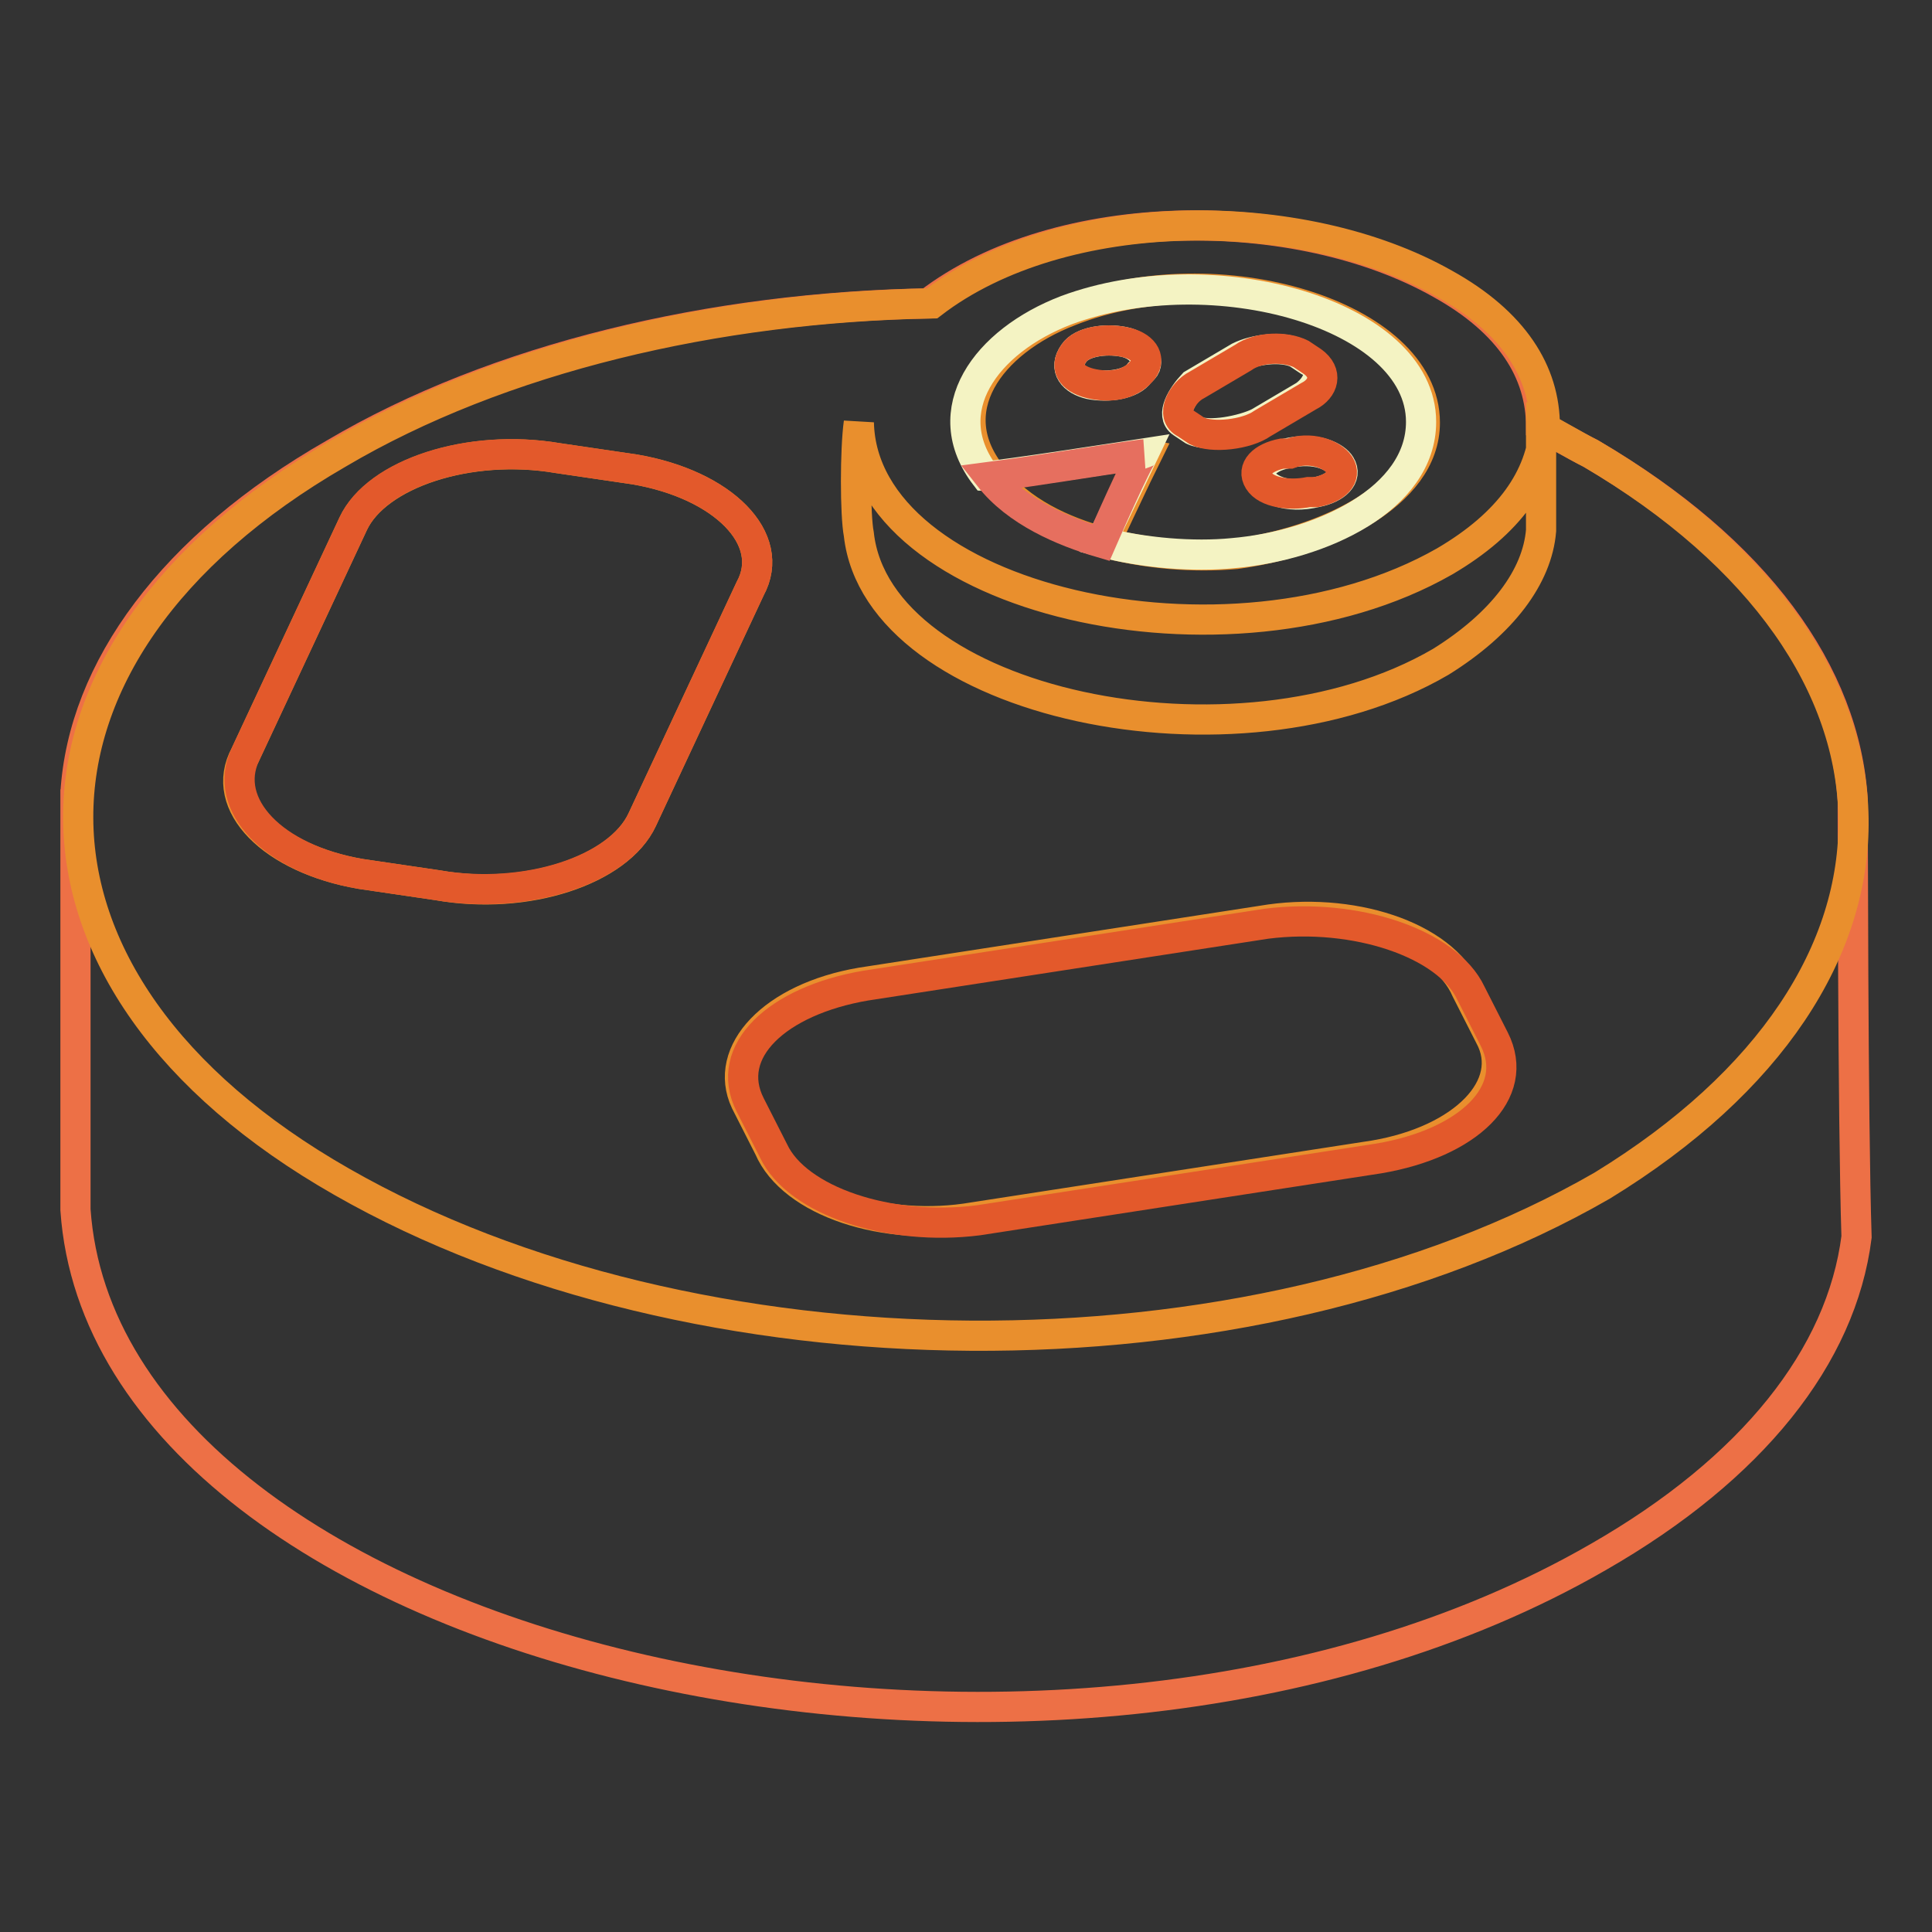
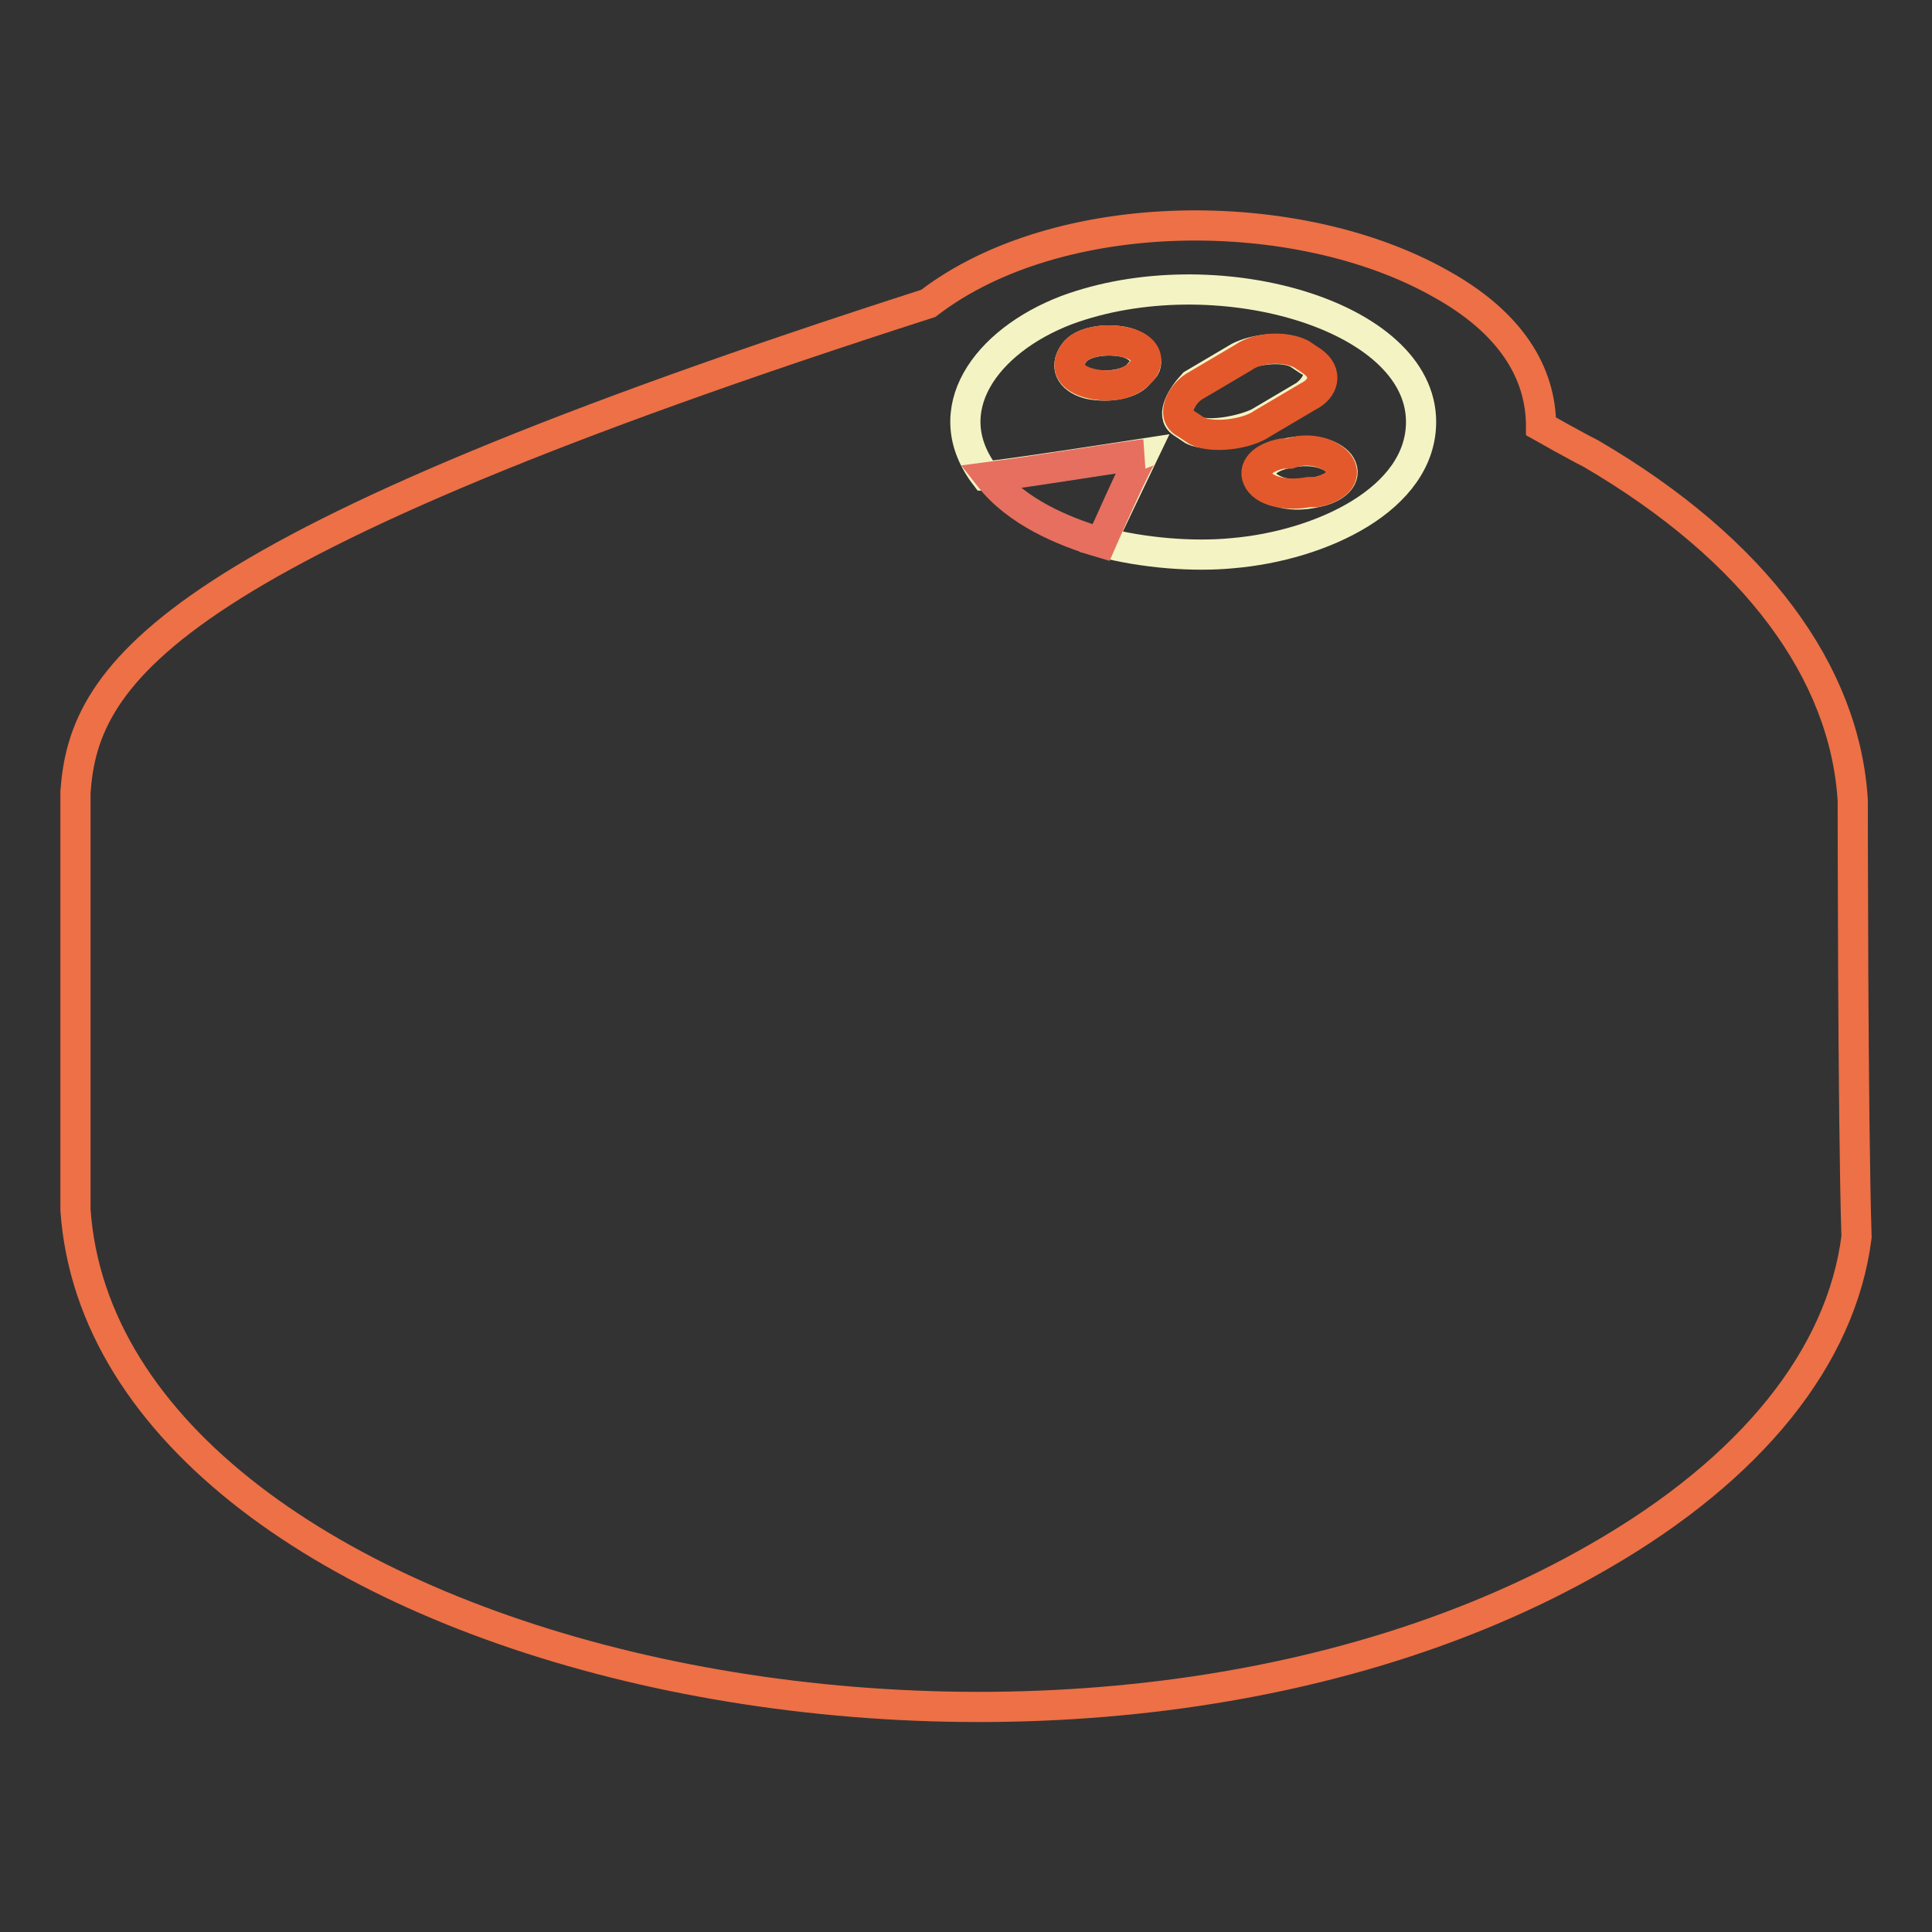
<svg xmlns="http://www.w3.org/2000/svg" version="1.1" x="0px" y="0px" viewBox="0 0 256 256" enable-background="new 0 0 256 256" xml:space="preserve">
  <rect x="0" y="0" width="256" height="256" fill="#333333" stroke="none" />
  <g>
-     <path stroke-width="4" fill-opacity="0" stroke="#ed7046" d="M245.5,106.1c-1-16.9-12.8-33.2-34.7-46c-2-1-6.6-3.6-6.6-3.6c0-7.2-4.1-13.8-13.3-18.9 c-18.9-10.7-50.6-10.7-67.9,2.6c-28.6,0.5-57.2,7.2-78.7,19.9C22.8,72.4,11,88.7,10,105.1v-0.5v55.7c4.1,59.3,129.2,87.9,201.8,46 c20.4-11.7,32.2-26.6,34.2-42.4C245.5,148.5,245.5,105.6,245.5,106.1z" />
-     <path stroke-width="4" fill-opacity="0" stroke="#e98f2d" d="M210.8,60.1c-2-1-4.6-2.6-6.6-3.6v13.8c-0.5,6.1-5.1,12.3-13.3,17.4c-27.1,15.8-74.6,5.6-77.1-16.9 c-0.5-2.6-0.5-11.2,0-14.8c0.5,23.5,49,34.7,77.6,18.4c8.7-5.1,12.8-11.2,13.3-17.9c0-7.2-4.1-13.8-13.3-18.9 c-18.9-10.7-50.6-10.7-67.9,2.6c-28.6,0.5-57.2,7.2-78.7,19.9c-46,26.6-46,70,0.5,96.5c46.5,26.6,120,27.6,167,0.5 C257.2,129.6,256.7,87.2,210.8,60.1z M141.8,41.2c19.4-7.7,47,0.5,47,14.8c0,9.7-13.3,15.8-25,17.4c-5.6,0.5-11.8,0-17.4-1.5 c-5.6-1.5-11.2-4.1-14.8-8.7C124.4,54.5,131.1,45.3,141.8,41.2z M58,117.3l-10.2-1.5c-11.7-2-18.9-9.2-15.3-15.8l14.3-30.6 c3.1-6.6,15.3-10.7,27.1-8.7l10.2,1.5c11.7,2,18.9,9.2,15.3,15.8l-14.3,30.6C82,115.3,69.8,119.4,58,117.3z M182.1,153.1l-53.1,8.2 c-11.7,2-24-2-27.1-9.2l-3.1-6.1c-3.1-6.6,3.6-13.8,15.3-15.8l53.1-8.2c11.7-2,24,2,27.1,9.2l3.1,6.1 C201,143.9,193.9,151.1,182.1,153.1L182.1,153.1z" />
-     <path stroke-width="4" fill-opacity="0" stroke="#e98f2d" d="M146.4,71.9c1-2,4.1-8.7,5.6-11.7C151.5,60.1,146.4,71.9,146.4,71.9z" />
-     <path stroke-width="4" fill-opacity="0" stroke="#e3592b" d="M84.1,62.2l-10.2-1.5c-11.7-2-24,2-27.1,8.7L32.5,100c-3.1,6.6,3.6,13.8,15.3,15.8l10.2,1.5 c11.7,2,24-2,27.1-8.7L99.4,78C103,71.4,95.8,64.2,84.1,62.2z M194.9,131.6c-3.1-6.6-15.3-10.7-27.1-9.2l-53.1,8.2 c-11.7,2-18.9,8.7-15.3,15.8l3.1,6.1c3.1,6.6,15.3,10.7,27.1,9.2l53.1-8.2c11.8-2,18.9-8.7,15.3-15.8L194.9,131.6z" />
+     <path stroke-width="4" fill-opacity="0" stroke="#ed7046" d="M245.5,106.1c-1-16.9-12.8-33.2-34.7-46c-2-1-6.6-3.6-6.6-3.6c0-7.2-4.1-13.8-13.3-18.9 c-18.9-10.7-50.6-10.7-67.9,2.6C22.8,72.4,11,88.7,10,105.1v-0.5v55.7c4.1,59.3,129.2,87.9,201.8,46 c20.4-11.7,32.2-26.6,34.2-42.4C245.5,148.5,245.5,105.6,245.5,106.1z" />
    <path stroke-width="4" fill-opacity="0" stroke="#f4f3c3" d="M151.5,60.1c-1.5,3.1-4.6,9.7-5.6,11.7c5.6,1.5,12.3,2,17.4,1.5c11.8-1,25-7.2,25-17.4 c0-14.3-27.6-22-47-14.8c-10.7,4.1-17.4,13.3-10.7,22C131.6,63.2,151.5,60.1,151.5,60.1L151.5,60.1z M174.5,65.2 c-4.1,1-6.6-0.5-7.2-1.5c-1-1.5,0.5-3.1,3.1-3.6c4.1-1,6.6,0.5,7.2,1.5C178.6,63.2,177,64.7,174.5,65.2z M158.1,50.9l6.1-3.6 c2-1,5.6-1.5,7.7-0.5l1.5,1c2,1,1.5,3.1-0.5,4.6l-6.1,3.6c-2,1-6.6,2-8.7,1l-1.5-1C155.1,55,156.6,52.5,158.1,50.9z M142.3,46.8 c1-1.5,4.1-2,6.6-1.5s3.6,2.6,2.6,3.6l-0.5,0.5c-1,1.5-4.1,2-6.6,1.5C142.3,50.4,140.8,48.9,142.3,46.8z" />
    <path stroke-width="4" fill-opacity="0" stroke="#e66f5f" d="M131.1,63.2c3.6,4.6,9.7,7.2,14.8,8.7c0,0,5.1-11.7,5.6-11.7C144.3,61.2,138.7,62.2,131.1,63.2L131.1,63.2z " />
    <path stroke-width="4" fill-opacity="0" stroke="#e3592b" d="M158.6,57.1c2,1,6.6,0.5,8.7-1l6.1-3.6c2-1,2.6-3.1,0.5-4.6l-1.5-1c-2-1-5.6-1-7.7,0.5l-6.1,3.6 c-2,1-3.6,4.1-1.5,5.1L158.6,57.1z M170.9,60.1h-1c-2.6,0.5-4.1,2-3.1,3.6s4.1,2,6.6,1.5h1c2.6-0.5,4.1-2,3.1-3.6 C176.5,60.1,173.5,59.1,170.9,60.1L170.9,60.1z M144.9,50.9c2.6,0.5,5.1,0,6.6-2c1-1.5,0-3.1-2.6-3.6s-5.6,0-6.6,1.5 C140.8,48.9,142.3,50.4,144.9,50.9z" />
  </g>
</svg>